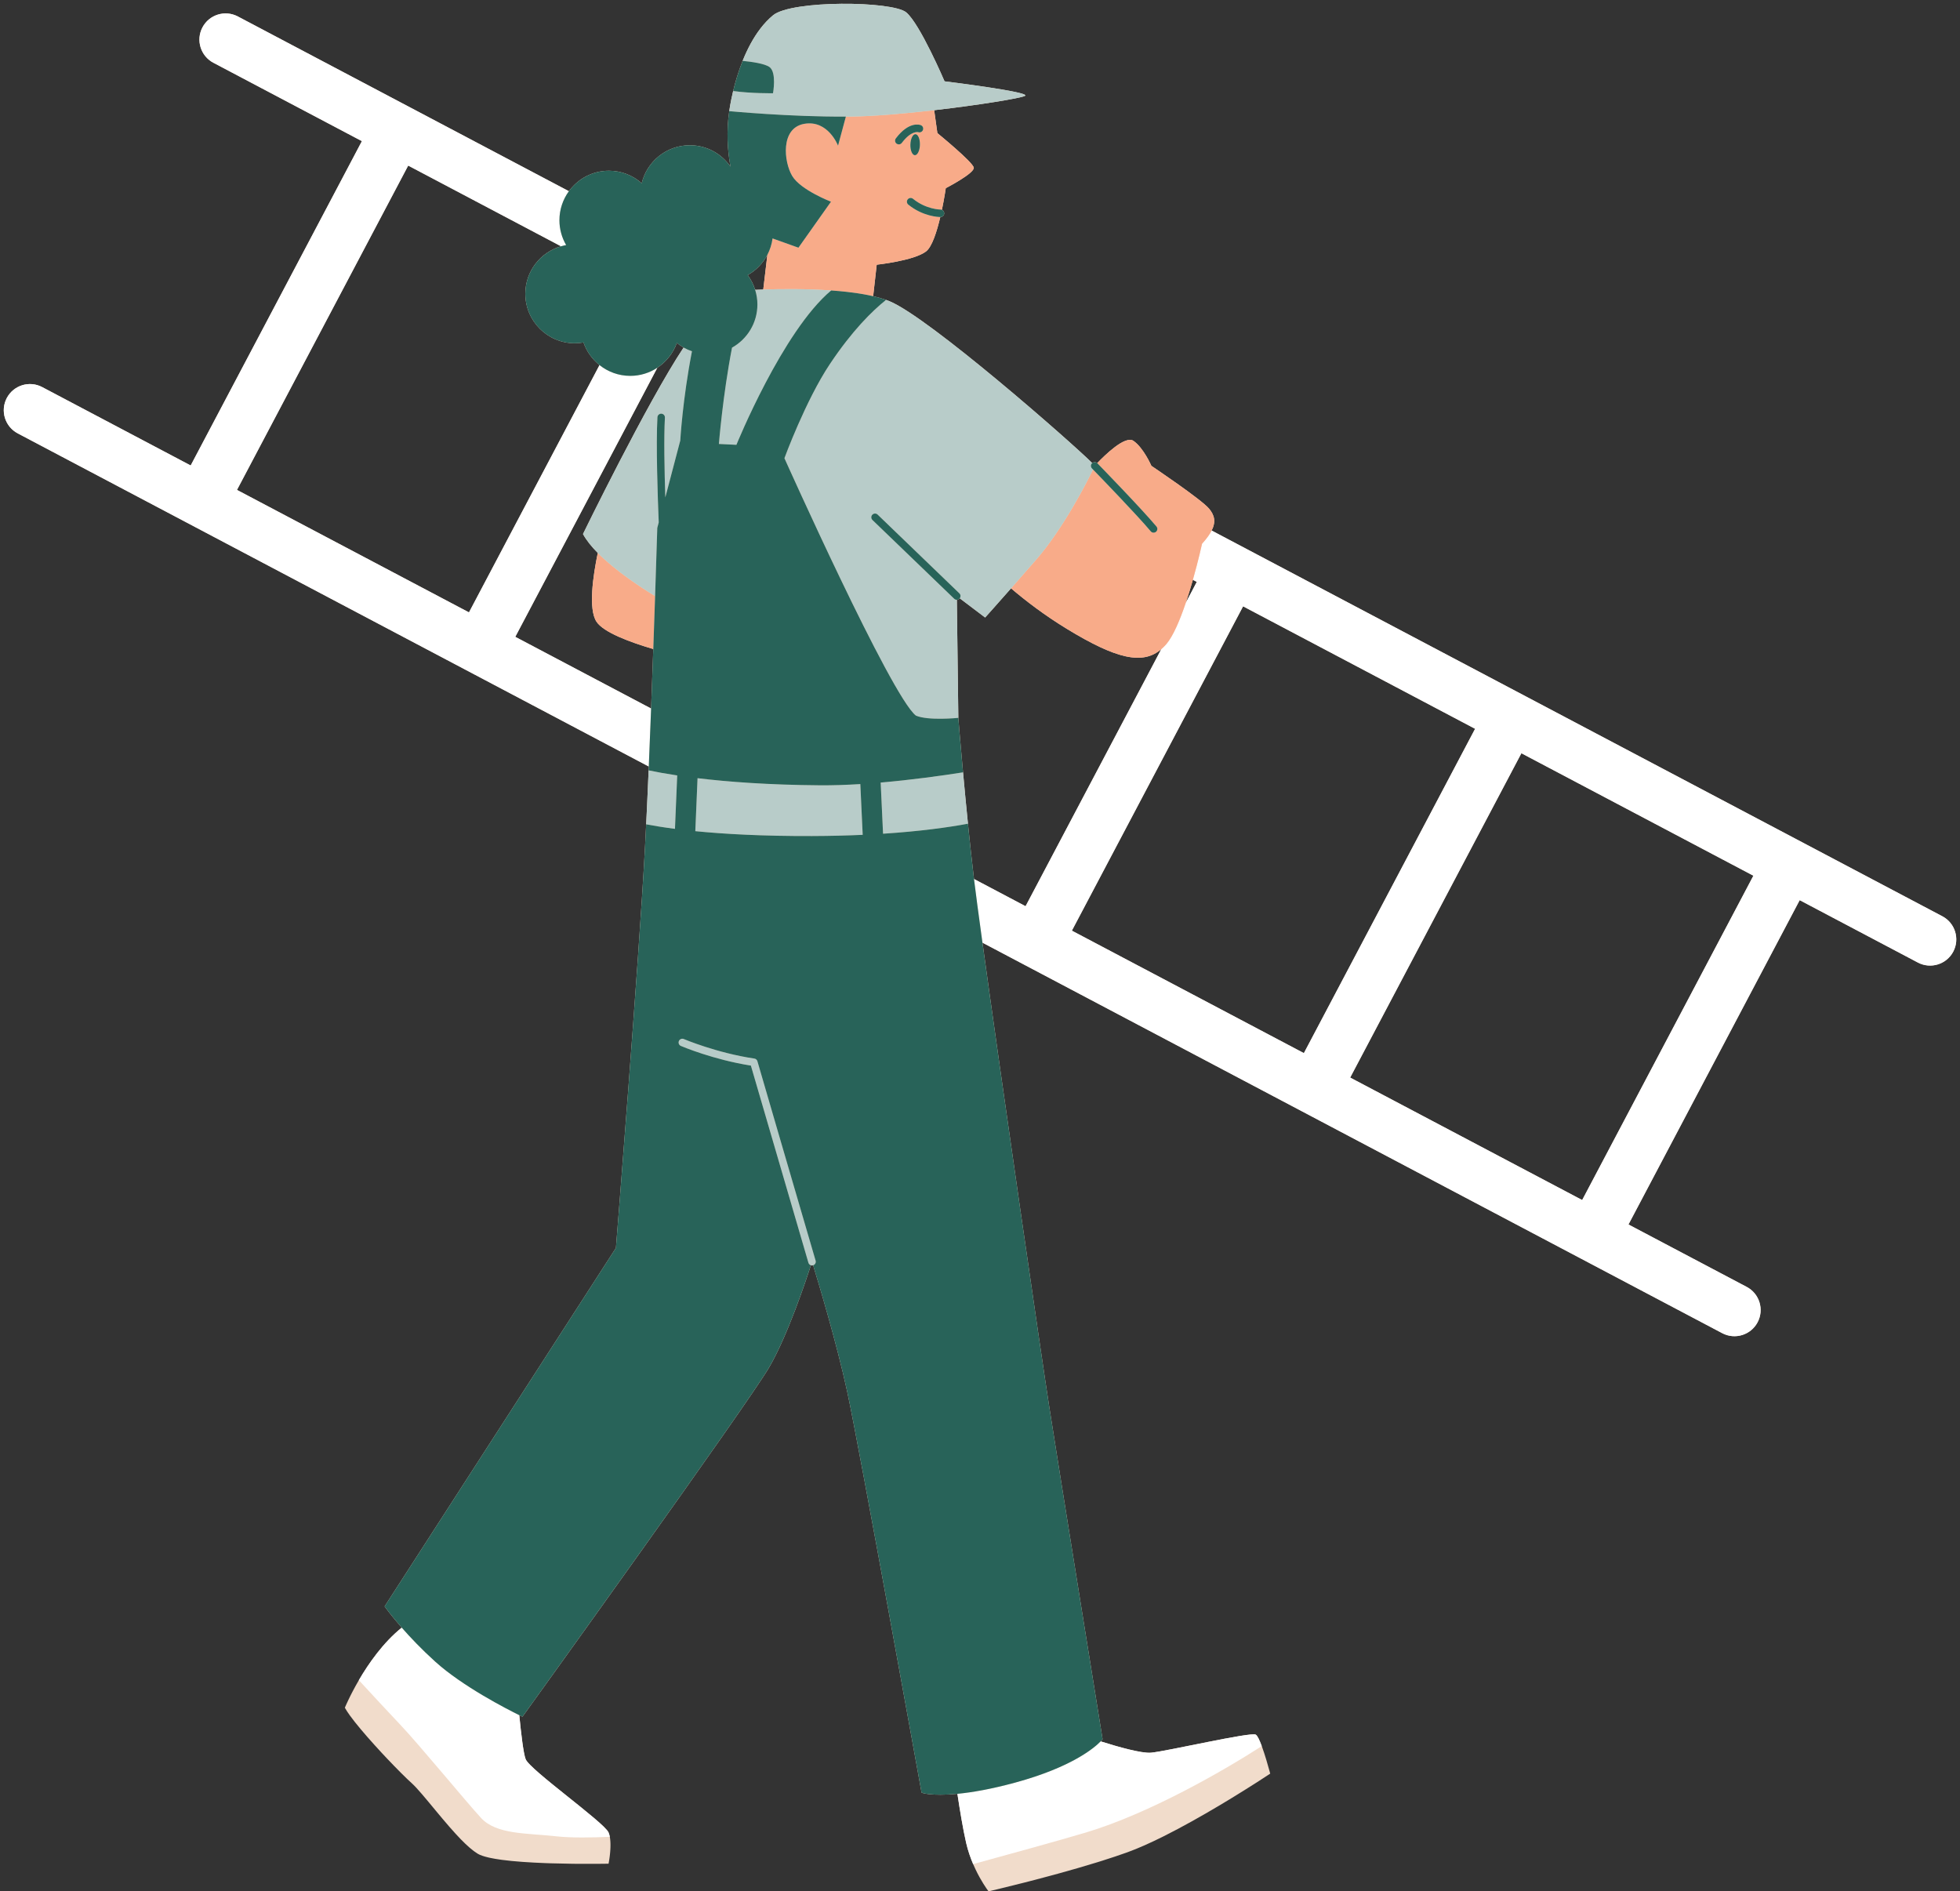
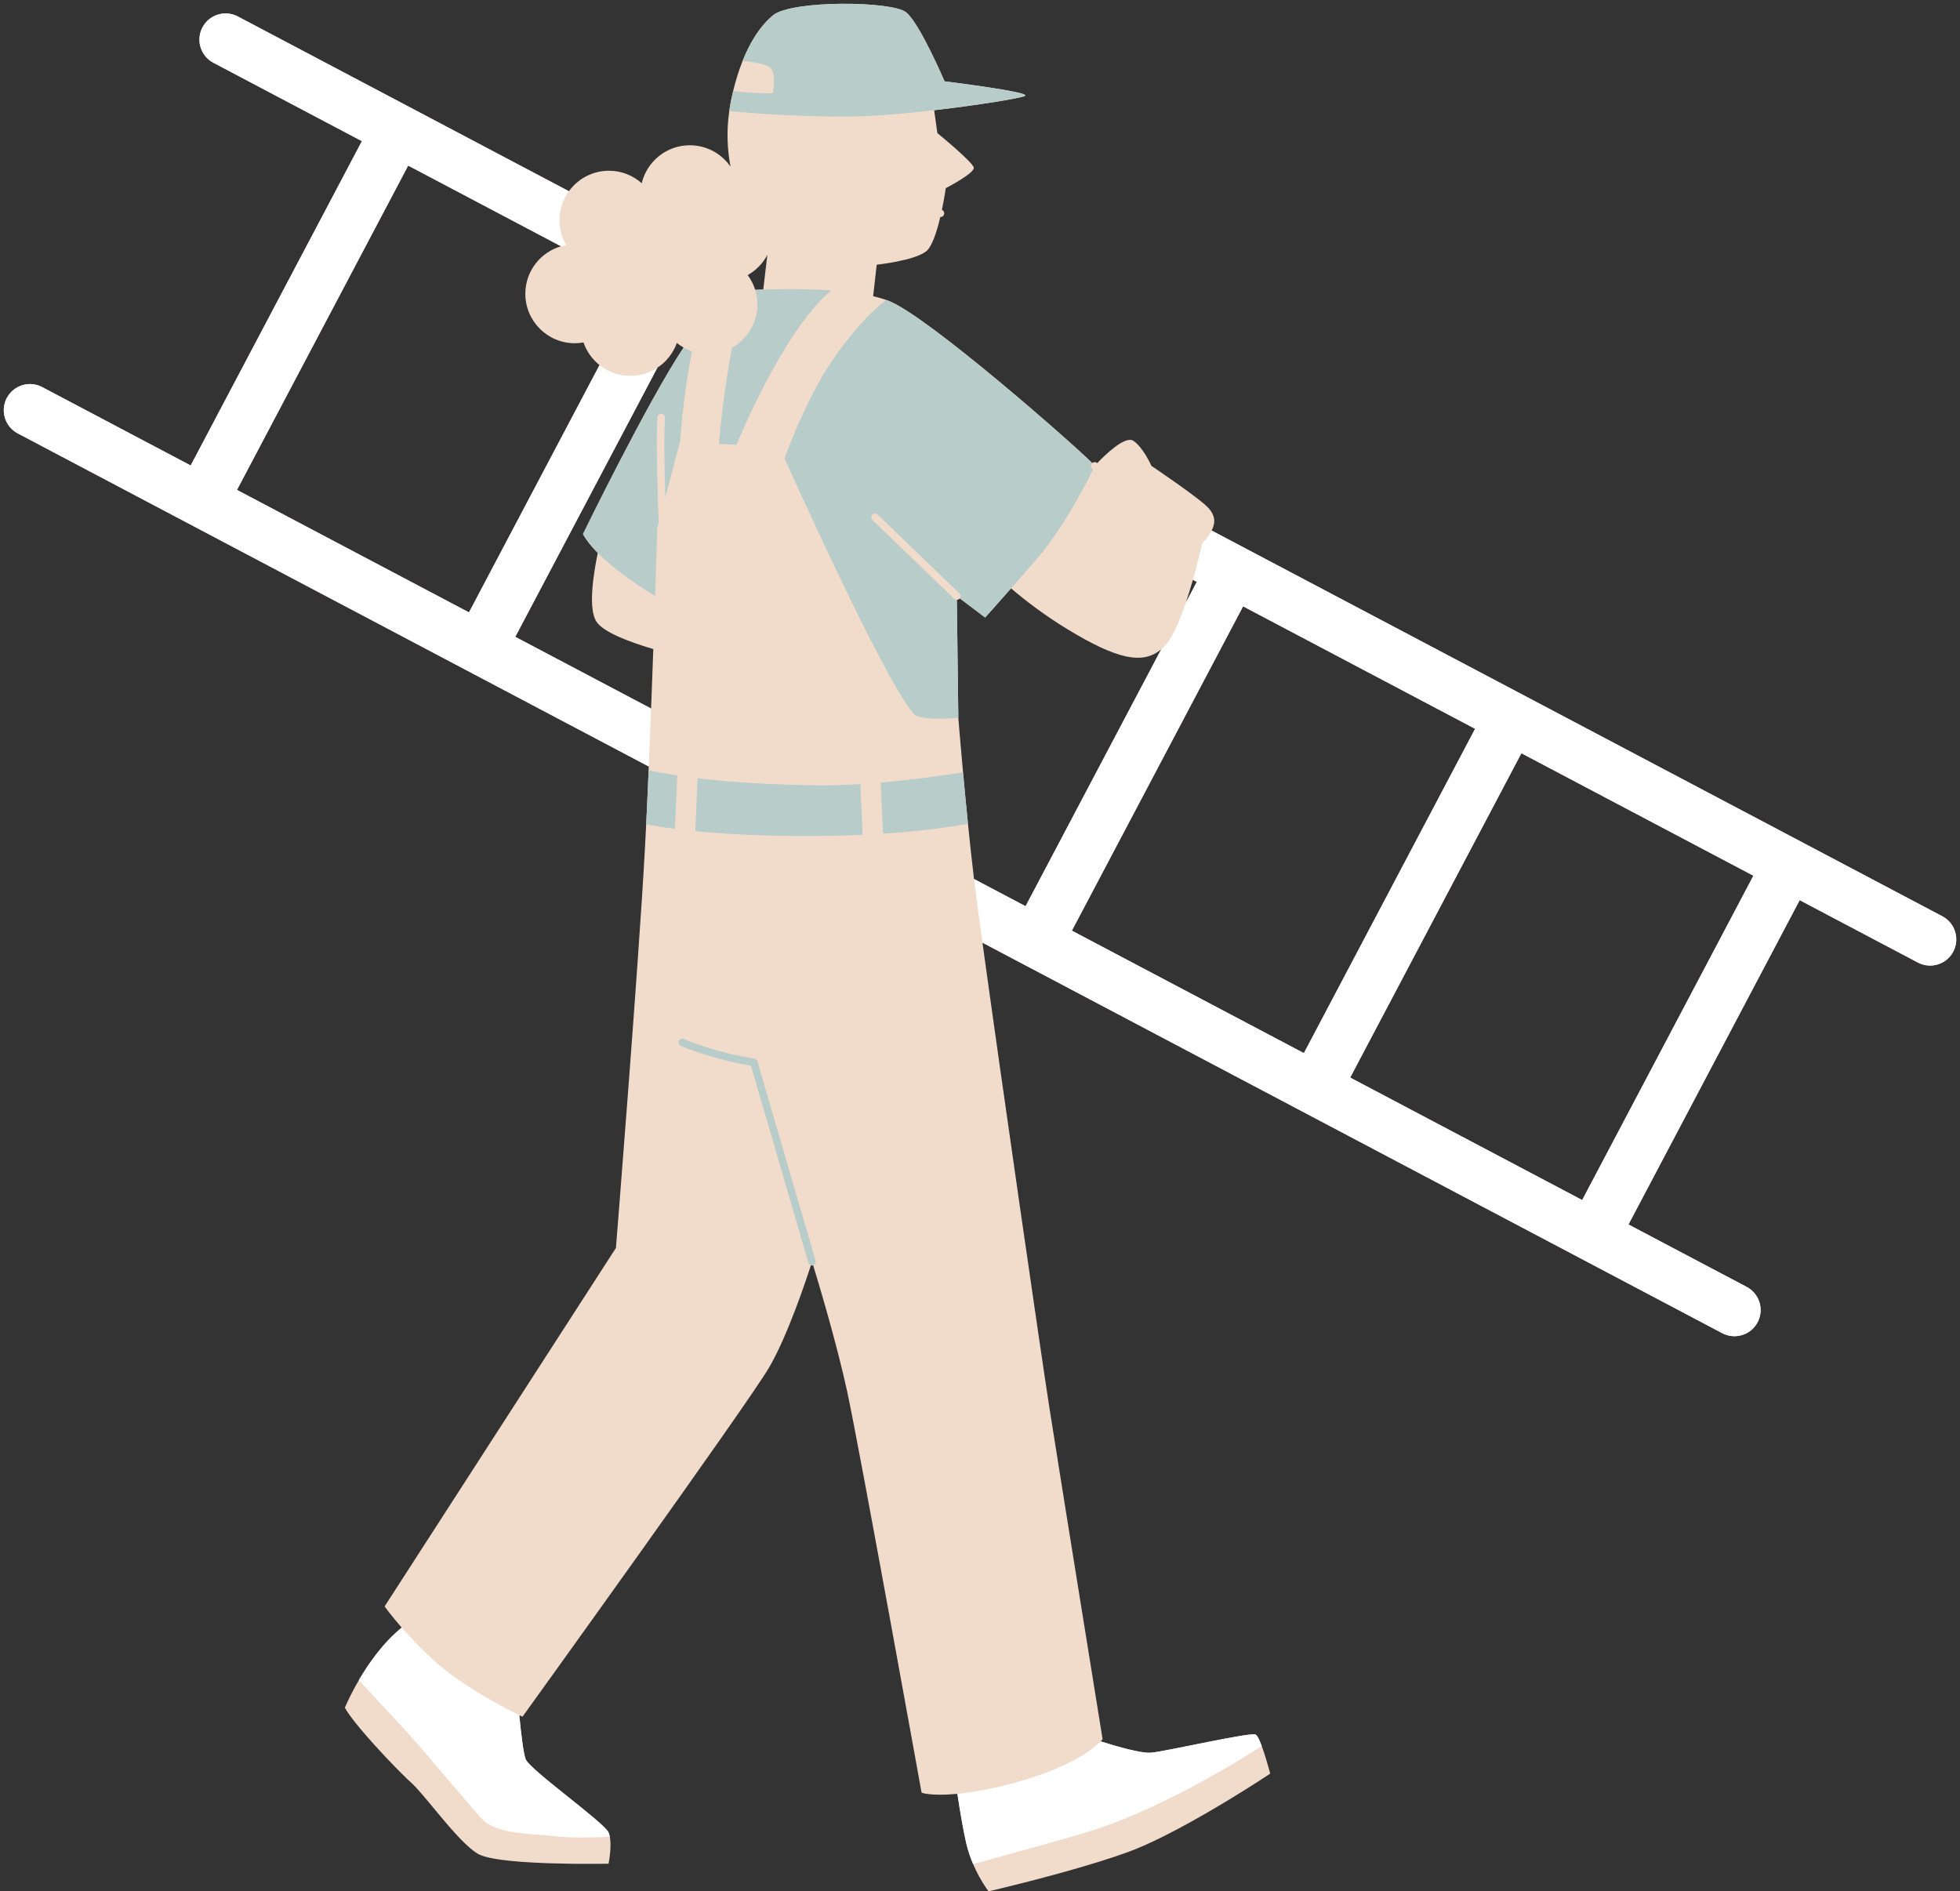
<svg xmlns="http://www.w3.org/2000/svg" fill="#000000" height="1303.7" preserveAspectRatio="xMidYMid meet" version="1" viewBox="-2.6 -2.6 1351.0 1303.7" width="1351" zoomAndPan="magnify">
  <rect x="-2.6" y="-2.6" width="1351.0" height="1303.7" fill="#333333" stroke="none" />
  <g id="change1_1">
    <path d="M1336.222,628.971l-503.65-265.876c3.083-6.106,1.956-10.592-1.779-15.074 c-5.372-6.447-39.754-29.514-39.754-29.514s-5.372-12.389-12.356-17.224c-5.724-3.963-20.019,10.136-24.991,15.352 c-0.967-0.899-2.441-0.919-3.434-0.046C736.19,302.551,637.814,216.23,610.446,204.99c-1.819-0.747-3.816-1.42-5.926-2.041 c-0.186-0.055-0.373-0.109-0.561-0.163c-1.248-0.358-2.523-0.704-3.851-1.024c-0.096-0.023-0.195-0.045-0.291-0.068 c-0.185-0.044-0.371-0.087-0.558-0.13l2.446-21.712c0,0,25.662-2.722,34.025-9.155c4.11-3.162,7.458-13.744,9.802-23.69 c0.042,0.001,0.103,0.002,0.121,0.002c0.001,0,0.004,0,0.005,0c1.425-0.003,2.578-1.159,2.576-2.583 c-0.002-1.075-0.663-1.992-1.598-2.378c1.727-8.219,2.673-14.945,2.673-14.945s19.942-10.293,19.299-14.152 c-0.643-3.86-25.088-23.802-25.088-23.802l-2.209-15.781c31.019-3.575,59.709-8.277,62.59-9.878 c4.752-2.64-55.439-10.032-55.439-10.032s-16.896-39.599-26.4-47.519c-9.504-7.92-79.078-8.561-91.84,2.022 c-12.739,10.564-20.38,28.028-24.785,42.35c-0.001,0.002-0.002,0.005-0.002,0.007c-0.535,1.737-1.021,3.425-1.464,5.052 c-0.008,0.029-0.017,0.059-0.024,0.088c-0.441,1.623-0.838,3.184-1.193,4.66c-0.001,0.004-0.002,0.008-0.003,0.012h0 c-1.975,8.218-2.684,13.886-2.684,13.886c-2.045,13.948-1.263,26.887,0.855,38.236c-6.158-8.887-16.408-14.722-28.039-14.722 c-16.104,0-29.567,11.171-33.151,26.177c-6.023-5.342-13.923-8.613-22.607-8.613c-11.363,0-21.4,5.577-27.601,14.12L161.322,8.744 c-8.81-4.651-19.721-1.279-24.372,7.531c-4.651,8.81-1.279,19.721,7.531,24.372l102.375,54.043l-118.02,223.565L26.461,264.211 c-8.81-4.651-19.721-1.279-24.372,7.531c-4.651,8.81-1.279,19.721,7.531,24.372l434.978,229.624 c-0.037,0.889-0.075,1.781-0.112,2.667h0c-0.128,3.021-0.258,6.014-0.388,8.986c-0.015,0.337-0.029,0.676-0.044,1.012 c-0.125,2.844-0.25,5.659-0.376,8.445c-0.019,0.426-0.039,0.849-0.058,1.274c-0.13,2.857-0.26,5.687-0.391,8.469 c-0.004,0.094-0.009,0.187-0.013,0.281c-0.138,2.929-0.276,5.815-0.415,8.647c-0.261,5.335-0.523,10.488-0.785,15.4 c-4.224,79.199-20.063,276.667-20.063,276.667l-159.453,247.1c0,0,4.146,5.864,11.818,14.619 c-12.803,10.312-22.854,24.712-29.571,36.23c-0.004,0.007-0.008,0.013-0.011,0.02c-1.534,2.63-2.889,5.101-4.068,7.344 c-0.037,0.069-0.074,0.14-0.11,0.209c-0.263,0.502-0.516,0.99-0.761,1.467c-0.043,0.084-0.086,0.167-0.128,0.25 c-0.243,0.476-0.478,0.94-0.703,1.388c-0.025,0.049-0.048,0.097-0.073,0.146c-0.543,1.086-1.02,2.071-1.448,2.969 c-0.518,1.087-0.959,2.041-1.306,2.81c-0.031,0.068-0.062,0.137-0.091,0.203c-0.095,0.212-0.181,0.405-0.262,0.587 c-0.039,0.088-0.075,0.17-0.111,0.251c-0.064,0.145-0.123,0.281-0.176,0.403c-0.043,0.099-0.078,0.181-0.114,0.265 c-0.037,0.086-0.076,0.177-0.105,0.246c-0.114,0.269-0.175,0.417-0.175,0.417v0c0.809,1.493,1.986,3.292,3.445,5.313 c4.032,5.584,10.225,12.863,16.743,20.086c1.739,1.927,3.494,3.851,5.246,5.737c1.189,1.279,2.372,2.541,3.54,3.775 c3.504,3.703,6.866,7.157,9.795,10.082c2.929,2.925,5.426,5.322,7.2,6.909c3.875,3.467,9.885,10.843,16.589,18.93 c3.047,3.676,6.238,7.498,9.436,11.166c1.469,1.684,2.937,3.341,4.395,4.93c1.171,1.275,2.335,2.519,3.484,3.7 c1.047,1.076,2.082,2.106,3.1,3.079c2.037,1.946,4.006,3.665,5.867,5.064c0.93,0.7,1.834,1.32,2.705,1.849 c1.656,1.005,4.213,1.865,7.397,2.607c0.308,0.072,0.618,0.143,0.939,0.213c2.335,0.507,4.977,0.955,7.854,1.349 c0.288,0.04,0.576,0.079,0.869,0.117c1.926,0.253,3.946,0.483,6.042,0.693c0.234,0.023,0.466,0.047,0.702,0.07 c2.183,0.212,4.44,0.402,6.748,0.571c0.179,0.013,0.356,0.026,0.535,0.039c4.927,0.355,10.065,0.621,15.169,0.818 c1.403,0.054,2.803,0.104,4.196,0.148c5.164,0.164,10.219,0.264,14.899,0.321c0.737,0.009,1.464,0.017,2.181,0.024 c5.737,0.055,10.814,0.048,14.703,0.022c3.403-0.022,5.897-0.059,7.126-0.079c0.281-0.005,0.496-0.009,0.641-0.011 c0.145-0.003,0.219-0.004,0.219-0.004s0.005-0.027,0.006-0.031c0.003-0.016,0.008-0.042,0.022-0.111 c0.005-0.023,0.013-0.07,0.019-0.099c0.017-0.086,0.035-0.184,0.06-0.318c0.014-0.073,0.03-0.167,0.046-0.253 c0.022-0.122,0.044-0.245,0.07-0.392c0.022-0.127,0.046-0.27,0.071-0.415c0.024-0.145,0.049-0.293,0.075-0.455 c0.027-0.166,0.055-0.339,0.083-0.522c0.028-0.181,0.057-0.373,0.086-0.569c0.029-0.194,0.057-0.386,0.087-0.594 c0.031-0.217,0.061-0.448,0.091-0.678c0.028-0.211,0.056-0.416,0.084-0.638c0.039-0.312,0.075-0.641,0.112-0.971 c0.035-0.313,0.068-0.632,0.1-0.959c0.032-0.323,0.064-0.646,0.093-0.98c0.02-0.238,0.037-0.484,0.055-0.727 c0.022-0.291,0.043-0.58,0.061-0.876c0.016-0.265,0.028-0.534,0.041-0.803c0.013-0.284,0.026-0.567,0.035-0.854 c0.009-0.272,0.014-0.545,0.019-0.819c0.005-0.292,0.006-0.584,0.005-0.876c-0.001-0.27-0.003-0.54-0.008-0.809 c-0.006-0.295-0.019-0.587-0.031-0.879c-0.012-0.264-0.022-0.529-0.039-0.79c-0.02-0.309-0.051-0.612-0.08-0.915 c-0.023-0.235-0.04-0.473-0.068-0.703c-0.062-0.512-0.137-1.014-0.229-1.499c-0.205-1.082-0.486-2.089-0.865-2.972 c-2.987-6.969-54.16-43.072-57.147-50.539c-1.51-3.774-3.146-17.596-4.396-30.344c1.407,0.693,2.211,1.074,2.211,1.074 s155.229-215.42,170.013-240.764c12.786-21.92,25.565-60.404,28.786-70.408c0.25,0.08,0.512,0.126,0.78,0.126 c0.241,0,0.485-0.033,0.727-0.103c0.013-0.004,0.021-0.014,0.034-0.018c3.246,10.564,16.18,53.316,23.528,87.299 c8.448,39.07,51.173,275.955,51.173,275.955c-0.929,0.31,6.557,2.812,24.75,1.063c1.666,11.107,3.853,24.381,6.04,33.863 c1.233,5.344,2.962,10.252,4.812,14.589h0c0.002,0.005,0.005,0.01,0.007,0.016c0.528,1.237,1.066,2.426,1.606,3.563 c3.801,8.006,7.675,13.409,8.712,14.795c0.03,0.04,0.054,0.072,0.08,0.106c0.111,0.148,0.174,0.229,0.195,0.258 c0.004,0.005,0.019,0.025,0.019,0.025s39.822-9.192,74.719-19.974c1.126-0.348,2.246-0.697,3.36-1.048 c6.112-1.925,12.03-3.891,17.494-5.858c7.584-2.73,16.159-6.6,25.001-11.018c12.922-6.456,26.421-14.095,38.28-21.151 c2.497-1.485,4.921-2.945,7.251-4.361c1.165-0.708,2.307-1.406,3.422-2.09c5.578-3.423,10.505-6.527,14.457-9.05 c0.79-0.505,1.542-0.986,2.252-1.442c4.969-3.193,7.898-5.146,7.898-5.146s-0.025-0.095-0.061-0.231 c-0.008-0.031-0.018-0.069-0.028-0.106c-0.029-0.109-0.065-0.244-0.108-0.406c-0.077-0.289-0.17-0.636-0.29-1.073 c-0.003-0.011-0.005-0.02-0.009-0.032c-0.934-3.438-3.081-11.061-5.291-17.049c-0.008-0.022-0.016-0.046-0.025-0.068c0,0,0,0,0,0 c-1.48-4.002-2.979-7.249-4.145-7.915c-3.484-1.991-61.227,11.449-72.178,12.445c-6.509,0.592-22.687-3.987-34.743-7.799 c0.931-0.958,1.345-1.505,1.345-1.505s-29.568-183.037-36.608-228.091c-5.773-36.947-33.318-227.25-46.195-320.956l509.92,269.186 c8.809,4.651,19.721,1.279,24.372-7.531s1.279-19.721-7.531-24.372l-81.484-43.015l118.02-223.565l81.484,43.015 c8.809,4.651,19.721,1.279,24.372-7.531S1345.031,633.622,1336.222,628.971z M160.738,335.095l118.02-223.565l105.373,55.626 c-14.218,4.112-24.629,17.182-24.629,32.725c0,18.843,15.275,34.118,34.118,34.118c2.04,0,4.028-0.212,5.969-0.555 c2.137,6.215,6.027,11.603,11.061,15.613L320.664,419.52L160.738,335.095z M409.435,378.533 c-3.289,15.865-6.605,38.655-0.897,47.384c4.807,7.351,23.004,14.105,39.167,18.856c-0.464,13.105-0.97,26.974-1.507,41.016 l-93.633-49.429l97.91-185.471c6.164-4.051,10.951-10.031,13.468-17.1c1.458,1.178,3.015,2.238,4.656,3.168 c-25.103,37.742-69.35,128.54-69.35,128.54C401.554,369.792,405.157,374.209,409.435,378.533z M523.503,196.983 c-1.919,0.063-3.667,0.129-5.229,0.195l-0.411-0.217c-1.152-3.607-2.872-6.96-5.075-9.942c5.758-3.237,10.477-8.096,13.549-13.953 L523.503,196.983z M819.635,397.059l2.704,1.428l-7.556,14.313C816.565,407.514,818.197,402.123,819.635,397.059z M668.775,603.288 c-0.051-0.418-0.105-0.862-0.152-1.25c-1.409-11.813-2.771-24.483-4.025-36.869c-0.63-6.229-1.233-12.384-1.8-18.322 c-0.002-0.016-0.003-0.033-0.005-0.049c-0.567-5.942-1.099-11.665-1.587-17.027c-1.982-21.776-3.243-37.555-3.243-37.555h0l0,0 l-1.024-81.377c0.665-0.009,1.327-0.267,1.825-0.783c0.074-0.077,0.102-0.176,0.165-0.259l17.513,13.253 c0,0,6.757-7.508,17.857-20.109c9.964,8.486,23.086,18.567,38.717,28.081c33.958,20.67,52.119,24.836,64.843,13.833l-93.542,177.197 L668.775,603.288z M736.222,638.892l118.02-223.565l159.926,84.425l-118.02,223.565L736.222,638.892z M1087.975,824.583 L928.05,740.158l118.02-223.565l159.926,84.424L1087.975,824.583z" fill="#f1dccb" />
  </g>
  <g id="change2_1">
    <path d="M517.863,196.961l0.411,0.217c-0.116,0.005-0.229,0.01-0.343,0.015 C517.907,197.116,517.888,197.038,517.863,196.961z M1343.752,653.343c-4.651,8.81-15.562,12.181-24.372,7.531l-81.484-43.015 l-118.02,223.565l81.484,43.015c8.81,4.651,12.181,15.562,7.531,24.372s-15.562,12.181-24.372,7.531l-509.92-269.186 c-2.699-19.638-4.751-35.018-5.825-43.868l35.544,18.764l93.542-177.197c1.165-1.008,2.302-2.095,3.384-3.357 c4.857-5.666,9.561-16.898,13.538-28.698l7.556-14.313l-2.704-1.428c3.875-13.643,6.322-24.863,6.322-24.863 c3.111-3.439,5.263-6.424,6.614-9.101l503.65,265.876C1345.031,633.622,1348.403,644.534,1343.752,653.343z M736.222,638.892 l159.926,84.425l118.02-223.565l-159.926-84.425L736.222,638.892z M1205.995,601.018l-159.926-84.424L928.05,740.158l159.926,84.425 L1205.995,601.018z M431.83,256.479c-8.017,0-15.364-2.788-21.179-7.421L320.664,419.52l-159.926-84.425l118.02-223.565 l105.373,55.626c1.148-0.332,2.313-0.625,3.508-0.837c-2.928-5.034-4.632-10.868-4.632-17.111c0-7.48,2.435-14.375,6.517-19.999 L161.322,8.744c-8.81-4.651-19.721-1.279-24.372,7.531c-4.651,8.81-1.279,19.721,7.531,24.372l102.375,54.043l-118.02,223.565 L26.461,264.211c-8.81-4.651-19.721-1.279-24.372,7.531c-4.651,8.81-1.279,19.721,7.531,24.372l434.978,229.624 c0.553-13.125,1.09-26.608,1.6-39.948l-93.633-49.429l97.91-185.471C445.119,254.41,438.724,256.479,431.83,256.479z M743.291,1284.184c3.429-1.007,6.852-2.035,10.229-3.079C750.143,1282.149,746.719,1283.178,743.291,1284.184z M678.782,1301.055 c0.004,0.005,0.019,0.025,0.019,0.025s32.488-7.499,64.49-16.895c-32.002,9.396-64.49,16.895-64.49,16.895 S678.786,1301.061,678.782,1301.055z M678.782,1301.055c-0.022-0.029-0.089-0.117-0.195-0.258 C678.697,1300.945,678.76,1301.027,678.782,1301.055z M862.98,1193.061c-3.484-1.991-61.227,11.449-72.178,12.445 c-6.509,0.592-22.687-3.987-34.743-7.799c-4.294,4.419-19.807,17.756-58.791,28.388c-16.794,4.58-29.969,6.811-39.939,7.77 c1.666,11.107,3.853,24.381,6.04,33.863c1.233,5.344,2.962,10.252,4.812,14.589c19.113-5.237,60.959-16.755,77.775-21.804 c43.845-13.164,94.838-42.57,121.168-59.537C865.645,1196.974,864.145,1193.727,862.98,1193.061z M872.44,1218.093 c-0.934-3.438-3.081-11.061-5.291-17.049C869.348,1207.003,871.499,1214.636,872.44,1218.093z M669.795,1285.896 c-0.54-1.137-1.078-2.325-1.606-3.563C668.717,1283.57,669.255,1284.759,669.795,1285.896z M669.795,1285.896 c3.801,8.006,7.675,13.409,8.712,14.795C677.438,1299.257,673.574,1293.854,669.795,1285.896z M391.999,1282.077 c-4.68-0.057-9.735-0.156-14.899-0.321C382.264,1281.92,387.319,1282.02,391.999,1282.077z M235.104,1174.51 c0.809,1.493,1.986,3.292,3.445,5.313C237.09,1177.802,235.913,1176.004,235.104,1174.51L235.104,1174.51z M238.893,1166.359 c-0.543,1.086-1.02,2.071-1.448,2.969C237.873,1168.43,238.351,1167.445,238.893,1166.359z M237.445,1169.328 c-0.518,1.087-0.959,2.041-1.306,2.81C236.487,1171.368,236.928,1170.415,237.445,1169.328z M400.328,1282.138 c1.292,0.004,2.53,0.004,3.707,0.003C402.858,1282.143,401.62,1282.142,400.328,1282.138z M400.328,1282.138 c-1.938-0.005-3.996-0.017-6.148-0.038C396.331,1282.121,398.39,1282.133,400.328,1282.138z M404.035,1282.141 c1.765-0.002,3.39-0.009,4.849-0.019C407.425,1282.132,405.799,1282.139,404.035,1282.141z M416.651,1282.032 c0.145-0.003,0.219-0.004,0.219-0.004s0.005-0.027,0.006-0.031c-0.001,0.005-0.006,0.03-0.006,0.03 S416.795,1282.03,416.651,1282.032z M244.736,1155.554c-1.534,2.63-2.889,5.101-4.068,7.344 C241.846,1160.656,243.204,1158.182,244.736,1155.554z M323.946,1273.282c0.93,0.7,1.834,1.32,2.705,1.849 c1.656,1.005,4.213,1.865,7.397,2.607c-3.183-0.742-5.741-1.601-7.397-2.607C325.779,1274.602,324.876,1273.982,323.946,1273.282z M281.074,1226.412c-1.773-1.587-4.27-3.983-7.2-6.908C276.803,1222.429,279.3,1224.826,281.074,1226.412 c3.875,3.467,9.885,10.844,16.589,18.93C290.959,1237.256,284.949,1229.879,281.074,1226.412z M359.723,1209.986 c-1.51-3.774-3.146-17.596-4.396-30.344c-8.396-4.134-38.987-19.758-57.98-36.942c-9.514-8.608-17.264-16.816-23.029-23.395 c-12.803,10.312-22.854,24.712-29.571,36.23c7.326,7.955,20.305,22.006,28.503,30.637c13.134,13.828,45.066,52.739,55.686,64.282 c10.619,11.543,31.171,10.398,51.948,12.707c10.193,1.132,24.704,0.883,36.85,0.336c-0.205-1.082-0.486-2.089-0.865-2.972 C413.883,1253.556,362.71,1217.453,359.723,1209.986z" fill="#ffffff" />
  </g>
  <g id="change3_1">
-     <path d="M832.572,363.095c-1.352,2.677-3.503,5.662-6.614,9.101c0,0-2.447,11.22-6.322,24.863 c-1.438,5.064-3.07,10.455-4.852,15.74c-3.978,11.8-8.681,23.032-13.538,28.698c-1.082,1.262-2.218,2.349-3.384,3.357 c-12.724,11.004-30.885,6.838-64.843-13.833c-15.631-9.515-28.752-19.595-38.717-28.081c5.024-5.704,10.937-12.45,17.518-20.018 c18.293-21.037,34.595-52.75,38.977-61.897c4.562,4.703,30.644,31.661,39.79,42.617c0.509,0.612,1.242,0.927,1.983,0.927 c0.582,0,1.169-0.197,1.65-0.6c1.093-0.913,1.242-2.539,0.328-3.633c-10.112-12.115-39.503-42.347-40.75-43.628 c-0.031-0.032-0.074-0.043-0.107-0.073c4.972-5.217,19.267-19.315,24.991-15.352c6.984,4.835,12.356,17.224,12.356,17.224 s34.382,23.067,39.754,29.514C834.527,352.503,835.654,356.989,832.572,363.095z M408.538,425.918 c4.807,7.351,23.004,14.105,39.167,18.856c0.465-13.143,0.888-25.52,1.254-36.507c-9.37-5.71-27.255-17.33-39.524-29.733 C406.146,394.398,402.83,417.188,408.538,425.918z M668.608,112.949c0.643,3.86-19.299,14.152-19.299,14.152 s-0.946,6.726-2.673,14.945c-0.303-0.125-0.633-0.198-0.981-0.198c-0.001,0-0.003,0-0.004,0c-0.118,0-9.894-0.079-18.925-7.42 c-1.105-0.898-2.729-0.731-3.629,0.374c-0.899,1.106-0.732,2.731,0.374,3.629c10.063,8.18,20.85,8.559,22.061,8.575 c-2.344,9.947-5.692,20.529-9.802,23.69c-8.363,6.433-34.025,9.155-34.025,9.155l-2.446,21.712 c-1.136-0.264-2.295-0.515-3.481-0.753c-0.165-0.033-0.329-0.067-0.496-0.1c-4.457-0.875-9.227-1.575-14.165-2.126 c-0.306-0.034-0.613-0.066-0.92-0.099c-1.336-0.144-2.68-0.278-4.034-0.401c-0.331-0.03-0.66-0.061-0.991-0.09 c-1.595-0.139-3.196-0.268-4.804-0.382c-0.016-0.001-0.031-0.003-0.047-0.004l0,0c-17.341-1.222-35.117-1.009-46.817-0.626 l2.834-23.916c1.816-3.462,3.055-7.273,3.586-11.31l17.844,6.375l22.432-31.703c0,0-20.891-8.001-26.721-17.718 c-5.83-9.717-8.259-33.037,8.259-35.952c16.518-2.915,23.32,15.061,23.32,15.061l5.396-20.041c1.301-0.007,2.599-0.019,3.892-0.036 c15.685-0.208,36.815-2.055,56.966-4.378l2.209,15.781C643.52,89.147,667.965,109.089,668.608,112.949z M631.497,97.23 c0.111-4.005-1.275-7.294-3.096-7.344c-1.821-0.051-3.387,3.156-3.498,7.162c-0.111,4.005,1.275,7.294,3.096,7.344 C629.82,104.442,631.386,101.236,631.497,97.23z M632.108,83.657c-0.817-0.322-8.229-2.764-17.225,9.14 c-0.859,1.136-0.634,2.755,0.503,3.614c0.466,0.351,1.011,0.521,1.553,0.521c0.781,0,1.553-0.353,2.061-1.024 c6.455-8.542,11.073-7.481,11.312-7.415c1.306,0.462,2.756-0.194,3.262-1.495C634.092,85.67,633.436,84.173,632.108,83.657z" fill="#f8ab89" />
-   </g>
+     </g>
  <g id="change4_1">
    <path d="M448.959,408.267c-9.37-5.71-27.255-17.33-39.524-29.733c-4.278-4.325-7.881-8.741-10.185-13.035 c0,0,44.246-90.798,69.35-128.54c1.822,1.032,3.756,1.884,5.767,2.571c-6.482,33.344-8.061,61.555-8.061,61.555l-10.31,39.176 c-0.584-18.219-1.05-41.361-0.272-54.989c0.081-1.423-1.006-2.641-2.428-2.723c-1.404-0.072-2.64,1.006-2.723,2.428 c-1.069,18.719,0.175,55.01,0.889,72.515l-0.995,3.782C450.465,361.275,449.892,380.307,448.959,408.267L448.959,408.267z M603.959,202.785c0.188,0.054,0.375,0.108,0.561,0.163C604.334,202.893,604.147,202.839,603.959,202.785z M600.108,201.761 c1.328,0.32,2.603,0.666,3.851,1.024C602.713,202.426,601.435,202.082,600.108,201.761z M750.099,320.306 c-0.993-1.022-0.97-2.654,0.05-3.648c0.032-0.031,0.074-0.04,0.107-0.069C736.19,302.551,637.814,216.23,610.446,204.99 c-1.819-0.747-3.816-1.42-5.926-2.041c1.252,0.371,2.468,0.759,3.623,1.173c-9.615,7.679-23.3,21.153-38.68,44.175 c-16.778,25.112-31.352,64.932-31.352,64.932s73.382,163.906,90.62,177.427c8.574,3.687,29.232,1.562,29.233,1.562l0,0 l-1.024-81.377c-0.011,0-0.021,0.006-0.032,0.006c-0.645,0-1.29-0.239-1.79-0.722l-56.355-54.297 c-1.027-0.989-1.057-2.621-0.068-3.648c0.987-1.027,2.624-1.057,3.648-0.068l56.355,54.297c0.948,0.915,1.006,2.362,0.233,3.389 l17.513,13.253c0,0,6.757-7.508,17.857-20.109c5.024-5.704,10.937-12.45,17.518-20.018c18.293-21.037,34.595-52.75,38.977-61.897 C750.378,320.593,750.125,320.332,750.099,320.306z M570.32,197.608c-17.341-1.222-35.117-1.009-46.817-0.626 c-1.919,0.063-3.667,0.129-5.229,0.195c-0.116,0.005-0.229,0.01-0.343,0.015c0.99,3.179,1.547,6.549,1.547,10.057 c0,12.805-7.063,23.947-17.497,29.783c-6.387,32.947-9.049,66.382-9.049,66.382l12.079,0.594 C505.011,304.009,536.791,225.659,570.32,197.608z M595.778,200.81c1.186,0.238,2.345,0.489,3.481,0.753 c0.186,0.043,0.373,0.086,0.558,0.13C598.506,201.38,597.158,201.087,595.778,200.81z M595.283,200.71 c-4.454-0.876-9.23-1.574-14.165-2.126C586.055,199.135,590.825,199.835,595.283,200.71z M662.794,546.797 c-0.567-5.942-1.099-11.665-1.587-17.027c-15.469,2.421-35.823,5.22-56.762,7.034l1.647,35.268 c25.797-1.673,45.093-4.396,58.506-6.904c-0.63-6.229-1.233-12.384-1.8-18.322C662.798,546.831,662.796,546.814,662.794,546.797z M562.53,538.704c-35.757-0.284-63.529-2.394-84.33-4.908l-1.534,36.525c19.788,1.964,46.162,3.456,80.453,3.346 c12.633-0.041,24.252-0.34,34.925-0.82l-1.634-34.993C580.909,538.443,571.482,538.775,562.53,538.704z M444.486,528.404 c-0.128,3.021-0.258,6.014-0.388,8.986c-0.015,0.337-0.029,0.676-0.044,1.012c-0.125,2.844-0.25,5.659-0.376,8.445 c-0.019,0.426-0.039,0.849-0.058,1.274c-0.13,2.857-0.26,5.687-0.391,8.469c-0.004,0.094-0.009,0.187-0.013,0.281 c-0.138,2.929-0.276,5.815-0.415,8.647c-0.001,0.023-0.002,0.047-0.003,0.07c5.191,1.001,11.796,2.089,19.852,3.134l1.547-36.818 C456.256,530.705,449.682,529.494,444.486,528.404L444.486,528.404z M580.453,77.78c1.301-0.007,2.599-0.019,3.892-0.036 c15.685-0.208,36.815-2.055,56.966-4.378c31.019-3.575,59.709-8.277,62.59-9.878c4.752-2.64-55.439-10.032-55.439-10.032 s-16.896-39.599-26.4-47.519c-9.504-7.92-79.078-8.561-91.84,2.022c-12.739,10.564-20.38,28.028-24.785,42.35 c1.081-3.509,2.357-7.207,3.854-10.948c6.121,0.602,15.262,1.867,18.519,4.257c5.064,3.715,2.411,18.045,2.411,18.045 s-14.971,0.233-27.471-1.534c-1.975,8.218-2.684,13.886-2.684,13.886S541.676,77.999,580.453,77.78z M519.474,728.884 c-0.281-0.967-1.101-1.683-2.098-1.831c-25.941-3.844-48.404-13.354-48.627-13.45c-1.315-0.562-2.828,0.048-3.386,1.36 c-0.559,1.31,0.048,2.824,1.358,3.386c0.918,0.391,22.363,9.477,48.261,13.556c3.707,12.727,28.819,98.943,39.663,135.911 c0.251,0.855,0.905,1.476,1.694,1.728c0.25,0.08,0.512,0.126,0.78,0.126c0.241,0,0.485-0.033,0.727-0.103 c0.013-0.004,0.021-0.014,0.034-0.018c1.344-0.419,2.113-1.831,1.715-3.184C547.872,826.398,519.474,728.884,519.474,728.884z" fill="#b8ccc9" />
  </g>
  <g id="change5_1">
-     <path d="M624.904,97.048c0.111-4.006,1.677-7.212,3.498-7.162c1.821,0.05,3.207,3.339,3.096,7.344 c-0.111,4.006-1.677,7.212-3.498,7.162C626.179,104.341,624.793,101.053,624.904,97.048z M598.696,352.179 c-0.989,1.027-0.959,2.659,0.068,3.648l56.355,54.297c0.5,0.482,1.145,0.722,1.79,0.722c0.011,0,0.021-0.006,0.032-0.006 c0.665-0.009,1.327-0.267,1.825-0.783c0.074-0.077,0.102-0.176,0.165-0.259c0.773-1.027,0.715-2.474-0.233-3.389l-56.355-54.297 C601.32,351.123,599.684,351.153,598.696,352.179z M616.939,96.932c0.781,0,1.553-0.353,2.061-1.024 c6.455-8.542,11.073-7.481,11.312-7.415c1.306,0.462,2.756-0.194,3.262-1.495c0.518-1.328-0.139-2.824-1.466-3.34 c-0.817-0.322-8.229-2.764-17.225,9.14c-0.859,1.136-0.634,2.755,0.503,3.614C615.852,96.762,616.397,96.932,616.939,96.932z M623.097,134.802c-0.899,1.106-0.732,2.731,0.374,3.629c10.063,8.18,20.85,8.559,22.061,8.575c0.042,0.001,0.103,0.002,0.121,0.002 c0.001,0,0.004,0,0.005,0c1.425-0.003,2.578-1.159,2.576-2.583c-0.002-1.075-0.663-1.992-1.598-2.378 c-0.303-0.125-0.633-0.198-0.981-0.198c-0.001,0-0.003,0-0.004,0c-0.118,0-9.894-0.079-18.925-7.42 C625.621,133.53,623.996,133.697,623.097,134.802z M794.547,360.336c-10.112-12.115-39.503-42.347-40.75-43.628 c-0.031-0.032-0.074-0.043-0.107-0.073c-0.967-0.899-2.441-0.919-3.434-0.046c-0.033,0.029-0.075,0.038-0.107,0.069 c-1.02,0.994-1.043,2.626-0.05,3.648c0.026,0.026,0.279,0.287,0.698,0.719c4.562,4.703,30.644,31.661,39.79,42.617 c0.509,0.612,1.242,0.927,1.983,0.927c0.582,0,1.169-0.197,1.65-0.6C795.313,363.056,795.462,361.43,794.547,360.336z M720.796,968.111c7.04,45.054,36.608,228.091,36.608,228.091s-0.414,0.547-1.345,1.505c-4.294,4.419-19.807,17.756-58.791,28.388 c-16.794,4.58-29.969,6.811-39.939,7.77c-18.193,1.75-25.678-0.753-24.75-1.063c0,0-42.725-236.885-51.173-275.955 c-7.347-33.983-20.282-76.735-23.528-87.299c1.344-0.419,2.113-1.831,1.715-3.184c-11.722-39.966-40.12-137.481-40.12-137.481 c-0.281-0.967-1.101-1.683-2.098-1.831c-25.941-3.844-48.404-13.354-48.627-13.45c-1.315-0.562-2.828,0.048-3.386,1.36 c-0.559,1.31,0.048,2.824,1.358,3.386c0.918,0.391,22.363,9.477,48.261,13.556c3.707,12.727,28.819,98.943,39.663,135.911 c0.251,0.855,0.905,1.476,1.694,1.728c-3.221,10.004-16,48.489-28.786,70.408c-14.784,25.344-170.013,240.764-170.013,240.764 s-0.804-0.381-2.211-1.074c-8.396-4.134-38.987-19.758-57.98-36.942c-9.514-8.608-17.264-16.816-23.029-23.395 c-7.672-8.756-11.818-14.619-11.818-14.619l159.453-247.1c0,0,15.84-197.468,20.063-276.667c0.262-4.912,0.524-10.066,0.785-15.4 c-0.001,0.023-0.002,0.047-0.003,0.07c5.191,1.001,11.796,2.089,19.852,3.134l1.547-36.818c-7.941-1.199-14.515-2.409-19.711-3.5 c0.038-0.885,0.075-1.778,0.112-2.667c0.553-13.125,1.09-26.608,1.6-39.948c0.537-14.042,1.043-27.911,1.507-41.016 c0.465-13.143,0.888-25.52,1.254-36.507v0c0.933-27.96,1.505-46.992,1.505-46.992l0.995-3.782 c-0.714-17.505-1.958-53.797-0.889-72.515c0.083-1.422,1.319-2.5,2.723-2.428c1.422,0.082,2.509,1.3,2.428,2.723 c-0.778,13.628-0.312,36.77,0.272,54.989l10.31-39.176c0,0,1.579-28.211,8.061-61.555c-2.011-0.687-3.944-1.539-5.767-2.571 c-1.641-0.929-3.198-1.99-4.656-3.168c-2.517,7.069-7.303,13.049-13.468,17.1c-5.357,3.52-11.752,5.589-18.646,5.589 c-8.017,0-15.364-2.788-21.179-7.421c-5.034-4.01-8.924-9.398-11.061-15.613c-1.941,0.343-3.929,0.555-5.969,0.555 c-18.843,0-34.118-15.275-34.118-34.118c0-15.543,10.411-28.612,24.629-32.725c1.148-0.332,2.313-0.625,3.508-0.837 c-2.928-5.034-4.632-10.868-4.632-17.111c0-7.48,2.435-14.375,6.517-19.999c6.201-8.542,16.238-14.12,27.601-14.12 c8.683,0,16.584,3.271,22.607,8.613c3.584-15.006,17.047-26.177,33.151-26.177c11.631,0,21.881,5.835,28.039,14.722 c-2.118-11.348-2.9-24.287-0.855-38.236c0,0,41.61,3.985,80.387,3.766l-5.396,20.041c0,0-6.802-17.976-23.32-15.061 c-16.518,2.915-14.089,26.235-8.259,35.952c5.83,9.717,26.721,17.718,26.721,17.718l-22.432,31.703l-17.844-6.375 c-0.531,4.037-1.77,7.847-3.586,11.31c-3.072,5.857-7.791,10.716-13.549,13.953c2.203,2.982,3.924,6.335,5.075,9.942 c0.024,0.077,0.044,0.155,0.068,0.232c0.99,3.179,1.547,6.549,1.547,10.057c0,12.805-7.063,23.947-17.497,29.783 c-6.387,32.947-9.049,66.382-9.049,66.382l12.079,0.594c0,0,31.779-78.35,65.309-106.4l0,0c0.016,0.001,0.031,0.003,0.047,0.004 c1.608,0.114,3.21,0.242,4.804,0.382c0.332,0.029,0.661,0.06,0.991,0.09c1.354,0.123,2.699,0.257,4.034,0.401 c0.307,0.033,0.614,0.065,0.92,0.099c4.935,0.552,9.711,1.25,14.165,2.126c0.166,0.033,0.33,0.066,0.496,0.1 c1.379,0.277,2.728,0.57,4.039,0.883c0.096,0.023,0.195,0.045,0.291,0.068c2.875,0.695,5.573,1.477,8.035,2.36 c-9.615,7.679-23.3,21.153-38.68,44.175c-16.778,25.112-31.352,64.932-31.352,64.932s73.382,163.906,90.62,177.427 c8.574,3.687,29.232,1.562,29.233,1.562h0c0,0,1.261,15.779,3.243,37.555c-15.469,2.421-35.823,5.22-56.762,7.034l1.647,35.268 c25.797-1.673,45.093-4.396,58.506-6.904c1.253,12.386,2.616,25.055,4.025,36.869c0.046,0.388,0.101,0.832,0.152,1.25 c1.074,8.85,3.127,24.23,5.825,43.868C687.478,740.862,715.023,931.164,720.796,968.111z M592.044,572.846l-1.634-34.993 c-9.5,0.589-18.927,0.922-27.879,0.851c-35.757-0.284-63.529-2.394-84.33-4.908l-1.534,36.525 c19.788,1.964,46.162,3.456,80.453,3.346C569.752,573.626,581.371,573.327,592.044,572.846z M530.221,61.662 c0,0,2.653-14.329-2.411-18.045c-3.257-2.39-12.398-3.655-18.519-4.257c-1.497,3.741-2.773,7.44-3.854,10.948 c-0.001,0.002-0.002,0.005-0.002,0.007c-0.535,1.737-1.021,3.425-1.464,5.052c-0.008,0.029-0.017,0.059-0.024,0.088 c-0.441,1.623-0.838,3.184-1.193,4.66c-0.001,0.004-0.002,0.008-0.003,0.012h0C515.25,61.895,530.221,61.662,530.221,61.662z" fill="#286359" />
-   </g>
+     </g>
</svg>